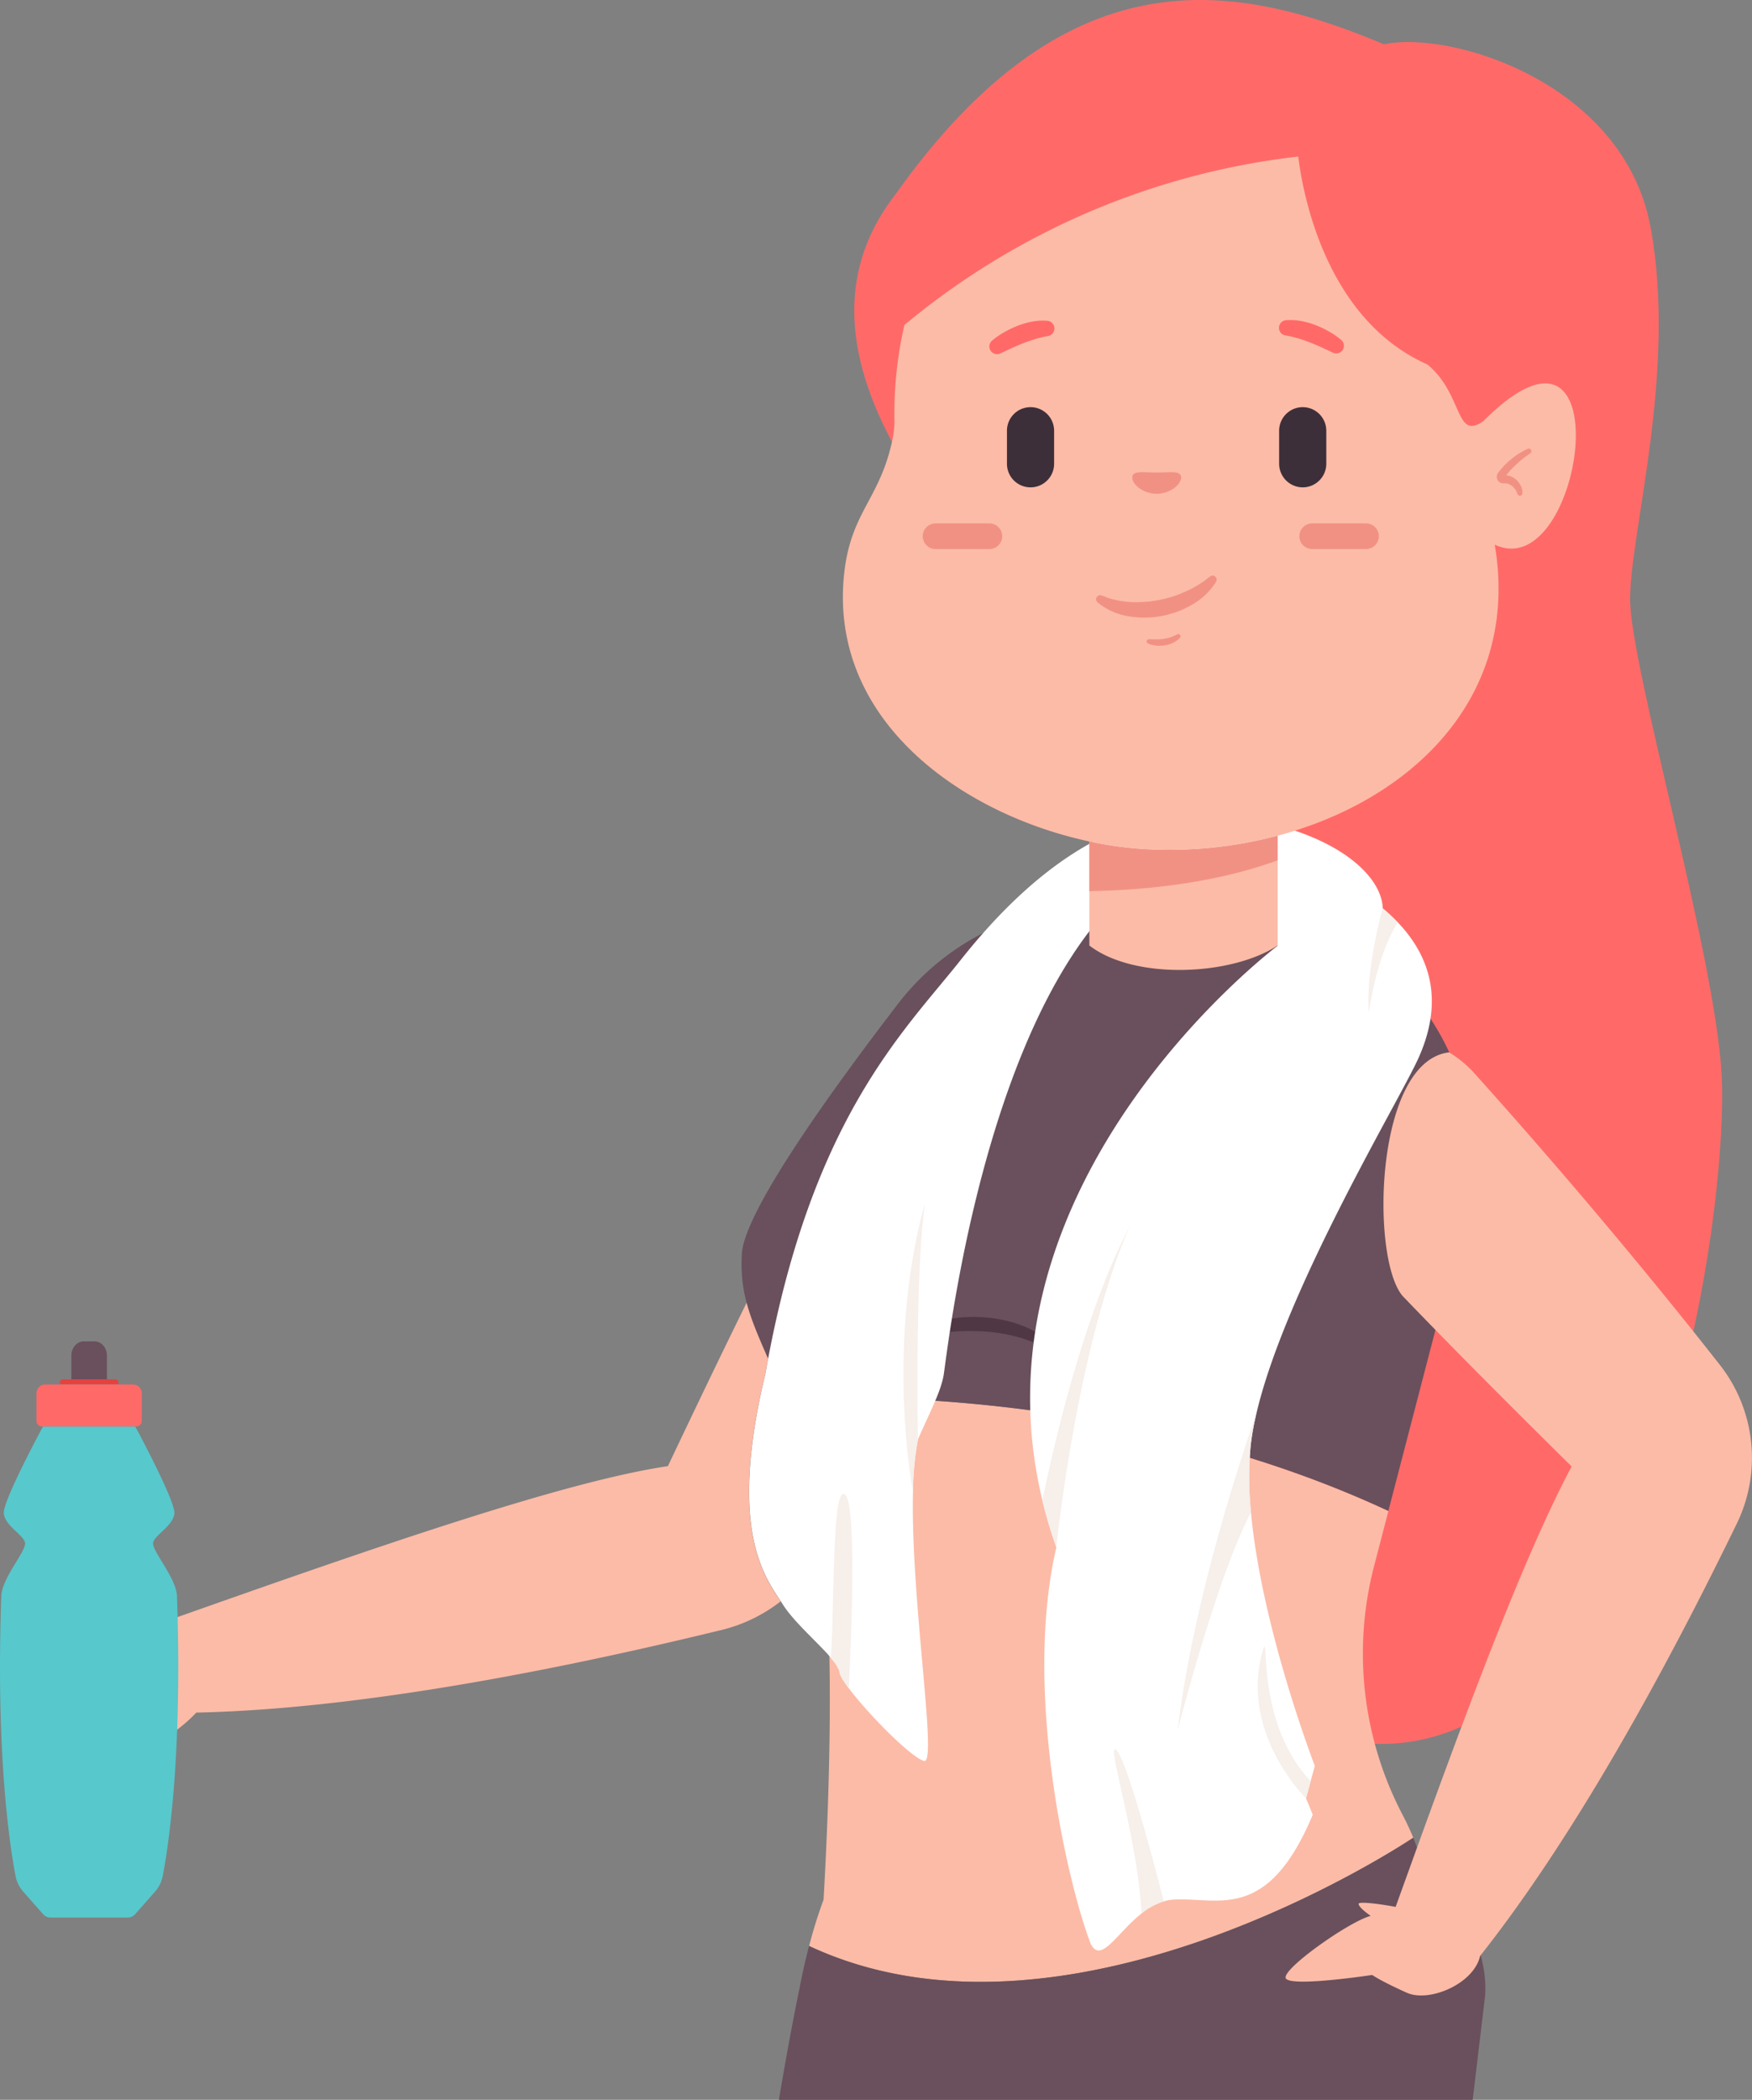
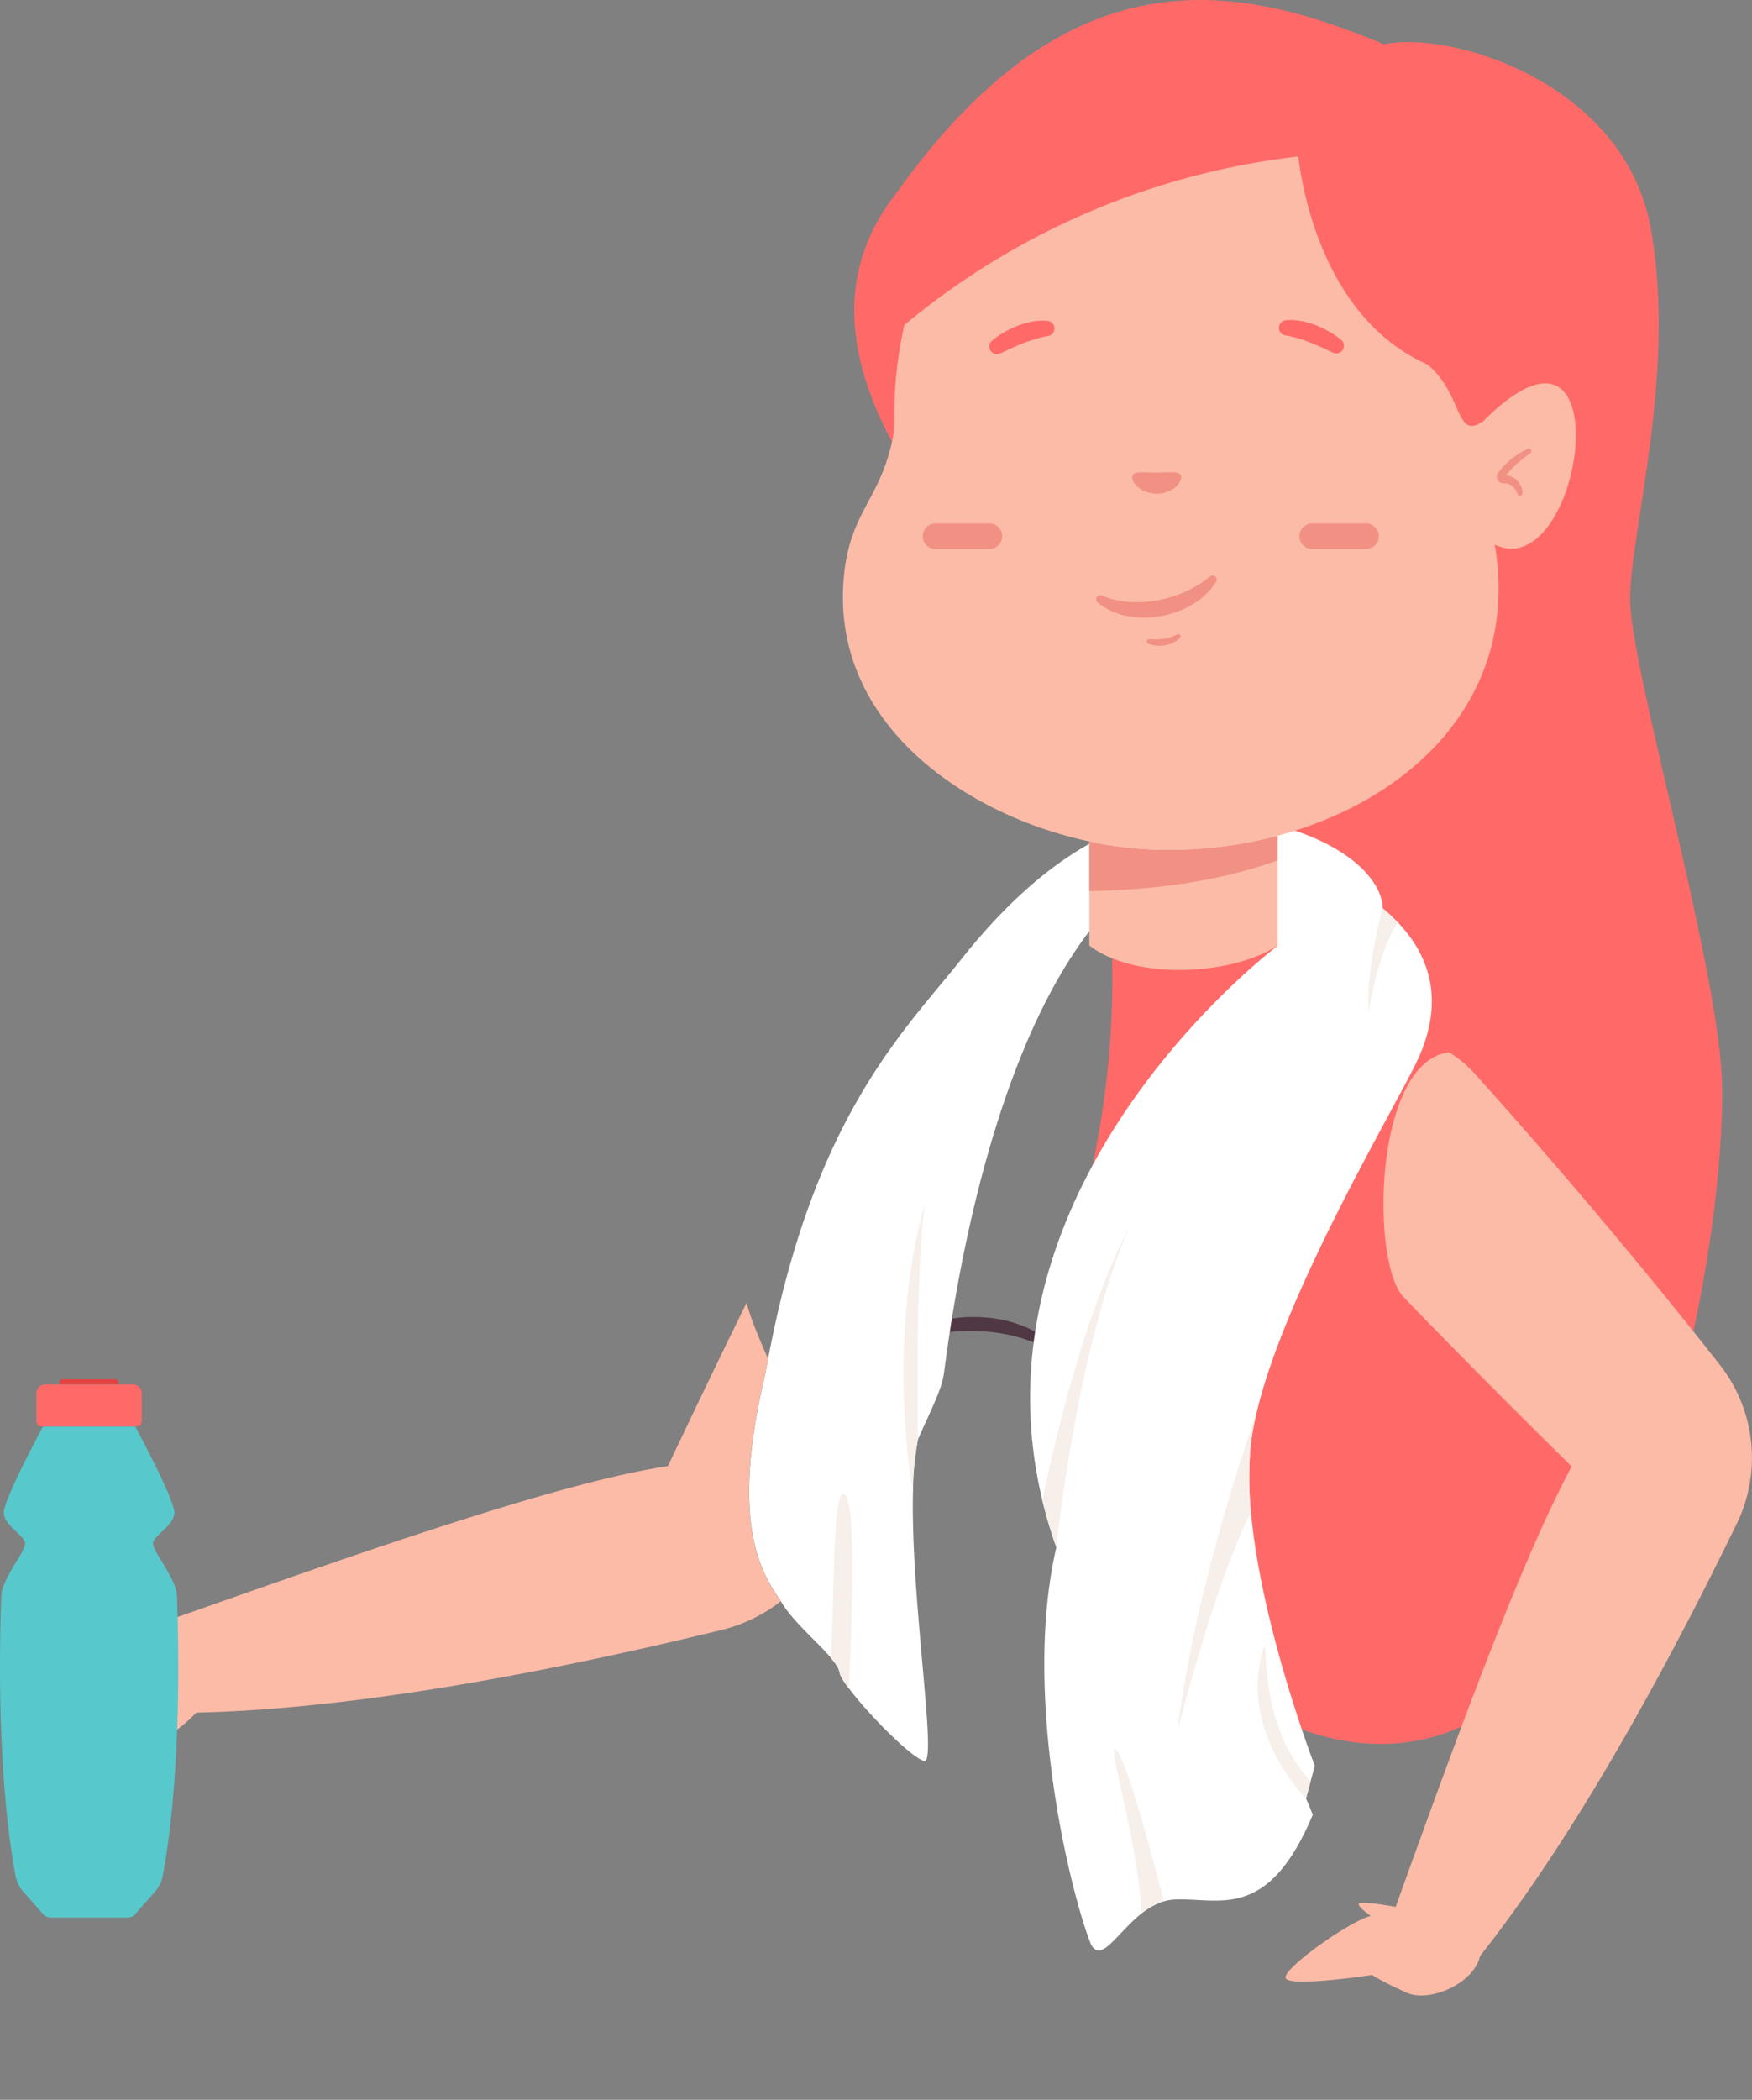
<svg xmlns="http://www.w3.org/2000/svg" viewBox="0 0 789.03 945.18">
  <rect x="0" y="0" width="789.03" height="945.18" fill="#808080" stroke="none" />
  <defs>
    <style>.cls-1{fill:#ff6a68}.cls-2{fill:#fcbba7}.cls-3{fill:#69505c}.cls-6{fill:#f6efea}.cls-7{fill:#f19184}.cls-8{fill:#3d2f39}</style>
  </defs>
  <g id="Capa_2" data-name="Capa 2">
    <g id="illustration">
      <path class="cls-1" d="M623.29 19.94c-68.38-28.62-142.7-41.26-220 67.53C339.12 170 461 268.36 472 295.86s51.72 125 11.84 261.17S573.26 823.77 664 774.27s114.13-236.49 111.38-290.12-41.25-184.24-41.25-214.49 21.17-102.14 9.25-167.22-89.84-88.92-120.09-82.5Z" />
-       <path class="cls-2" d="M636.47 827.19c-1.2-2.94-2.53-5.86-4-8.73l-.88-1.7a156.37 156.37 0 0 1-12.75-111.85l6.45-24.8c-104.64-48.64-215.95-52.66-272-50.87a373.76 373.76 0 0 1 12 36c12.1 43 8.43 140.79 5.61 189.85a216.78 216.78 0 0 0-6.51 20.84c115.92 54.21 266.7-45.15 272.08-48.74Z" />
-       <path class="cls-3" d="M668.87 897.92v.08l-5.63 47.2H350.77c3-17.69 6-34.28 9.18-49.6 1.33-7 2.82-13.54 4.42-19.68 116 54.24 266.73-45.12 272.1-48.71.6 1.48 1.18 3 1.7 4.45v.05c13.91 15.42 24.37 32.5 28.65 48.38a55 55 0 0 1 2.05 17.83ZM625.26 680.11 647.15 596l12.13-46.61c18.68-71.75-35.48-141.8-109.62-141.8h-55.4a113.35 113.35 0 0 0-89.88 44.32c-30.22 39.34-69.16 93.43-70.28 112.43a71.89 71.89 0 0 0 .16 11.06c1.58 16.94 9.39 29.38 19 53.81 56.05-1.76 167.36 2.26 272 50.9Z" />
      <path d="M413.94 598.22a38.81 38.81 0 0 1 7-2.88c1.2-.37 2.41-.68 3.63-1s2.45-.49 3.68-.73a64.09 64.09 0 0 1 15-.64c1.25.12 2.51.21 3.77.36s2.5.42 3.75.63a52.47 52.47 0 0 1 7.36 1.94c1.2.42 2.4.85 3.57 1.33s2.32 1.06 3.44 1.65l1.68.88c.55.32 1.08.68 1.61 1 1.06.69 2.09 1.44 3.1 2.18l.17.13a1.83 1.83 0 0 1-1.84 3.14l-3.18-1.45-1.59-.72-1.65-.58c-1.11-.38-2.19-.8-3.31-1.15l-3.38-.91a75.64 75.64 0 0 0-13.9-2.1 95.09 95.09 0 0 0-14.12.18c-2.35.21-4.7.48-7 .86s-4.67.82-6.86 1.37a1.82 1.82 0 0 1-1.32-3.35Z" style="fill:#4f3743" />
      <path d="M563.25 650.62a152.78 152.78 0 0 0 .13 30.06c4.74 52 28.75 114.17 28.75 114.17l-1.88 6.95-2.09 7.71s.6 1.23 3.05 7.34c-20.47 48.89-42.78 37-62.64 38.2a19.66 19.66 0 0 0-4.43.78 30 30 0 0 0-10 5.45c-11.1 8.74-18.16 22.57-22.81 13.93-9.17-22.91-31.17-111.83-15.58-178.75a211.3 211.3 0 0 1-6.27-21c-34.93-144.29 106-249.81 106-249.81s-56.61-28.37-81.06-11.26c-54.39 65.39-68.14 197.7-69.51 205s-6 16-11.46 28.41a133.52 133.52 0 0 0-2.27 23.49c-1.19 48.2 11.21 122.9 5 121.35-5.74-1.44-25.23-21.11-33.87-32.68-2.4-3.21-4-5.8-4.17-7.2-.25-1.73-1.73-4-3.89-6.5-5.87-6.91-16.76-16.17-21.78-24.2-6.88-11-25.21-31.17-7.79-103.59 20.17-114.59 62.33-154 88-186.39s65.39-69.67 114.29-65.4 75.16 25.06 75.77 42.17a81.11 81.11 0 0 1 6.81 6.36c19.27 20.28 17.92 42.13 9.08 61.47-9 19.66-60 104.3-72.86 159.87a122.76 122.76 0 0 0-2.52 14.07Z" style="fill:#fff" />
      <path class="cls-6" d="M622.68 408.92s-7.64 27.2-6.26 46.9c0 0 3.52-26 13.07-40.54a81.11 81.11 0 0 0-6.81-6.36ZM469.44 675.49a211.3 211.3 0 0 0 6.27 21s9.16-89.84 33-144.38c-20.62 39.46-34.05 97.89-39.27 123.38ZM411.1 671.36a133.52 133.52 0 0 1 2.27-23.49s-1.37-74.25 3.21-106.33c-13.12 47.23-10.74 98.46-5.48 129.82ZM380.37 672.62c-5.65-3.39-4.49 49.24-6.18 73.71 2.16 2.54 3.64 4.77 3.89 6.5.2 1.4 1.77 4 4.17 7.2 1.17-23.58 3.65-84.09-1.88-87.41ZM565.71 636.62c-7.94 22.78-28.47 85.34-35.31 142 9.09-34.43 21.54-76 33-98a152.78 152.78 0 0 1-.13-30.06 122.76 122.76 0 0 1 2.44-13.94ZM569 742.06c-11.46 37.36 19.18 67.45 19.18 67.45l2.09-7.71c-24.76-26.5-18.63-66.8-21.27-59.74ZM514.1 861.28a30 30 0 0 1 10-5.45c-1.64-6.47-16.2-63.4-21.39-68.16-4.93-4.56 9.57 38.83 11.39 73.61Z" />
      <path class="cls-2" d="M575.4 376.16v49.43c-20.94 13.75-64.63 15.58-84.8 0v-46.82a166.77 166.77 0 0 0 25.4 3.47 190.46 190.46 0 0 0 59.4-6.08Z" />
      <path class="cls-7" d="M575.4 376.16v11.07c-15.37 5.69-43.3 13.21-84.8 13.88v-22.34a166.77 166.77 0 0 0 25.4 3.47 190.46 190.46 0 0 0 59.4-6.08Z" />
      <path class="cls-2" d="M673.17 245.16C688.33 334.51 600.32 387 516 382.23c-62.24-3.49-142.72-47.05-136-122.23 2.65-29.43 16-34.5 21.86-61.78a42.78 42.78 0 0 0 .94-9.38 180.48 180.48 0 0 1 4.49-42.54 337.36 337.36 0 0 1 177.38-75.84c2.12 17.09 12.46 73.3 58.18 93.6 15.64 12.94 12.65 32.86 23.83 26.38a5.58 5.58 0 0 0 .84-.59 1.34 1.34 0 0 0 .57-.34c63.72-63.77 45.09 74.49 5.08 55.65Z" />
-       <path class="cls-8" d="M592.86 185.25a10.62 10.62 0 0 0-16.79 8.63v14.87a10.65 10.65 0 0 0 10.62 10.62 10.48 10.48 0 0 0 5.41-1.49 10.63 10.63 0 0 0 5.21-9.13v-14.87a10.63 10.63 0 0 0-4.45-8.63ZM470.28 185.25a10.62 10.62 0 0 0-16.79 8.63v14.87a10.62 10.62 0 0 0 21.24 0v-14.87a10.63 10.63 0 0 0-4.45-8.63Z" />
      <path class="cls-1" d="M471.71 144.41a26 26 0 0 0-6.95.37 38 38 0 0 0-6.48 1.87 46.2 46.2 0 0 0-6 2.87 35.92 35.92 0 0 0-5.48 3.8 3.44 3.44 0 0 0 3.66 5.76l.24-.1 5.21-2.42c1.76-.79 3.53-1.54 5.3-2.22s3.55-1.27 5.32-1.81 3.52-.91 5.3-1.26l.26-.05a3.44 3.44 0 0 0-.41-6.81ZM604.07 153.05a37.4 37.4 0 0 0-5.48-3.8 44.87 44.87 0 0 0-6-2.86 36.86 36.86 0 0 0-6.48-1.87 26.39 26.39 0 0 0-6.95-.38 3.45 3.45 0 0 0-.4 6.82h.25c1.78.35 3.53.76 5.3 1.26s3.55 1.11 5.32 1.8 3.54 1.44 5.3 2.22l5.21 2.42.24.11a3.45 3.45 0 0 0 3.66-5.77Z" />
      <path class="cls-7" d="M531.92 214.9c0 3.22-4.92 7.35-11 7.35s-11-4.13-11-7.35 4.93-2.2 11-2.2 11-1.03 11 2.2ZM615.21 247.14h-24.27a5.79 5.79 0 0 1-5.76-5.77 5.79 5.79 0 0 1 5.76-5.77h24.27a5.78 5.78 0 0 1 5.77 5.77 5.8 5.8 0 0 1-5.77 5.77ZM445.6 247.14h-24.28a5.79 5.79 0 0 1-5.76-5.77 5.79 5.79 0 0 1 5.76-5.77h24.28a5.78 5.78 0 0 1 4.64 2.36 5.71 5.71 0 0 1 1.12 3.41 5.78 5.78 0 0 1-5.76 5.77ZM689.59 202.61A1.21 1.21 0 0 0 688 202a34.63 34.63 0 0 0-6.63 4.06 36.36 36.36 0 0 0-5.62 5.41l-.61.77-.3.39a4.26 4.26 0 0 0-.41.58 3 3 0 0 0 1.39 4.11 2.91 2.91 0 0 0 1.16.25h.48a3.22 3.22 0 0 1 .7 0 2.93 2.93 0 0 1 .68.12 3.6 3.6 0 0 1 .66.2 6 6 0 0 1 2.32 1.67 7.13 7.13 0 0 1 .89 1.23 7.77 7.77 0 0 1 .5 1.11l.31.64a1.12 1.12 0 0 0 .86.61 1.11 1.11 0 0 0 1.24-1 5.3 5.3 0 0 0-.31-2.5 8.57 8.57 0 0 0-1-2 8.3 8.3 0 0 0-3.42-3 6.39 6.39 0 0 0-1.1-.42 5.82 5.82 0 0 0-1.15-.27h-.33l.22-.28a43.52 43.52 0 0 1 4.92-5.16 52 52 0 0 1 5.66-4.43 1.21 1.21 0 0 0 .48-1.48ZM517.55 287.74c1.06 0 2.21.07 3.3.05a26.56 26.56 0 0 0 3.24-.23 17.89 17.89 0 0 0 3.1-.71 19.39 19.39 0 0 0 2.94-1.28l.1-.05a1 1 0 0 1 1.33.46 1 1 0 0 1-.18 1.14 10.75 10.75 0 0 1-3.16 2.26 13.07 13.07 0 0 1-3.7 1.12 15.2 15.2 0 0 1-3.81.09 12.59 12.59 0 0 1-3.69-.93 1 1 0 0 1-.52-1.32 1 1 0 0 1 1-.6ZM496.1 268c1 .37 2 .78 3 1.14s2.06.63 3.11.85 2.09.5 3.16.62 2.13.33 3.21.36a60.9 60.9 0 0 0 6.48 0c1.08-.11 2.16-.12 3.23-.3s2.15-.28 3.21-.51 2.13-.41 3.18-.68 2.11-.53 3.14-.86 2.06-.69 3.08-1.07 2-.84 3-1.25l2.93-1.41 2.82-1.63 2.73-1.78c.84-.68 1.71-1.34 2.59-2a1.84 1.84 0 0 1 2.67 2.45l-.1.16a30.7 30.7 0 0 1-10.75 10.13c-1.07.64-2.19 1.17-3.31 1.74s-2.28 1-3.44 1.45-2.38.73-3.57 1.1-2.43.59-3.65.82a41.79 41.79 0 0 1-14.92 0 29 29 0 0 1-13.55-6.14l-.1-.08a1.85 1.85 0 0 1 1.85-3.11Z" />
      <path class="cls-2" d="M782.21 685.76c-6.51 13.38-13.27 26.9-20.24 40.38C732.88 782.4 700.15 838 666.58 880.4c-2.81 12.6-22.94 21.1-33 16.58-11.88-5.32-15.59-8-15.59-8s-36 5.47-38.85 1.63c-2.75-3.65 28.42-25.73 38.16-28.22-2.48-1.77-5.58-4.24-5.42-5.48.14-1 8.31-.12 16.66 1.42 28.35-78.68 56.39-155.46 79.27-198.23-27.15-26.81-53-52.68-75.8-76.4a11.26 11.26 0 0 1-.85-1c-13.95-18.37-11.73-105 21.4-109a4.76 4.76 0 0 1 .62.35 50 50 0 0 1 10.76 9c15.81 17.55 43.92 49.34 76.5 88.91 10.94 13.29 22.39 27.46 34 42.26a67.73 67.73 0 0 1 7.77 71.54ZM351.57 720.81a70.31 70.31 0 0 1-26.65 12.89c-26.31 6.41-53.59 12.53-80.9 17.89-54.21 10.64-108.54 18.29-155.62 19.29a66.92 66.92 0 0 1-8.62 7.68 85.98 85.98 0 0 1-6.93 4.69 104.72 104.72 0 0 1-17.92 8.63c-3.1 1.14-6.24 2.18-9.42 3.07s-6.32 1.56-9.52 2.13a3.31 3.31 0 0 1-3.83-2.33 3.21 3.21 0 0 1 2.38-3.92 111.16 111.16 0 0 0 14.17-4.29 1.21 1.21 0 0 0 .8-1.27 1.48 1.48 0 0 0-1.85-1.15c-2.8.72-7.32 1.63-11.14 2.38s-6.93 1.31-6.93 1.31c-1.07.22-2.15.42-3.23.61-2.12.38-4.24.7-6.38 1-1.08.12-2.15.24-3.24.33s-2 .13-3.2.16a3.32 3.32 0 0 1-3.39-2.8 3.21 3.21 0 0 1 2.54-3.56h.2l2.88-.58 3-.67c2-.44 4-.94 6-1.42q6-1.49 12-3.12c1-.29 2-.56 3-.82l2.35-.67a1.93 1.93 0 0 0 .88-.86 2.45 2.45 0 0 0-2.76-3.45C34.55 773 20 776 12.17 776.79c-1.06.12-2.15.23-3.24.31s-2 .14-3.2.15a3.32 3.32 0 0 1-3.37-2.8 3.22 3.22 0 0 1 2.52-3.56h.2l2.92-.65 3-.67c2-.45 4-.94 6-1.42q6-1.49 12-3.11l3-.79 3-.84c1.25-.33 2.51-.68 3.76-1a2.71 2.71 0 0 0 1.86-2 1.58 1.58 0 0 0-1.89-1.81c-4.11.83-16.08 3.19-21.6 3.81-1.06.14-2.13.3-3.2.42a60.28 60.28 0 0 1-6.46.45A3.32 3.32 0 0 1 4 760.46a3.22 3.22 0 0 1 2.51-3.56h.2l2.88-.62 3-.67c2-.45 4-.94 6-1.42q6-1.49 12-3.08c4-1.05 8-2.2 12-3.3 1-.28 3.37-1.09 5.26-1.74a2.82 2.82 0 0 0 1.2-4.55c-1.63-1.82-4.2-2.78-8.4-3-1.42-.08-10.27.12-13.4.12h-.06a3.25 3.25 0 0 1-1.16-6.3 59.67 59.67 0 0 1 9.53-2.61 88.1 88.1 0 0 1 9.72-1.37 148.27 148.27 0 0 1 19.72-.52 79.93 79.93 0 0 1 10.1 1l1.32.24 3.58-1.21c87.94-31.06 174.07-61.06 220.79-67.92 12.11-25.53 24-50.31 35.45-73.54 2.09 7.9 5.5 15.61 9.65 25.2-.43 2.28-.85 4.58-1.26 6.93-16.76 69.62-.46 90.94 6.94 102.27Z" />
      <path d="M53.33 622.25a1.3 1.3 0 0 0-1.2-1.38h-24a1.3 1.3 0 0 0-1.13 1.38v.89h26.33Z" style="fill:#e34240" />
-       <path class="cls-3" d="M48.14 610.18c0-3.54-2.49-6.4-5.55-6.4h-4.9c-3.06 0-5.55 2.86-5.55 6.4v10.69h16Z" />
      <path d="M69 694.18c1.12-3.56 9-7.45 9.54-12.95S60.9 642.07 60.9 642.07H19.38S1.13 675.73 1.7 681.23s8.42 9.39 9.54 12.95S.57 710.36.57 718.78c-2.52 71.65 4 112.84 6.4 125.53a15 15 0 0 0 3.44 7.12l9 10.18a4.34 4.34 0 0 0 3.23 1.52h35a4.34 4.34 0 0 0 3.23-1.52l9-10.18a15 15 0 0 0 3.44-7.12c2.45-12.69 8.92-53.88 6.4-125.53 0-8.42-11.79-21.04-10.71-24.6Z" style="fill:#57c8cc" />
      <path class="cls-1" d="M61.56 642.07a2.49 2.49 0 0 0 2.29-2.64v-12a4 4 0 0 0-3.68-4.24H20.11a4 4 0 0 0-3.68 4.24v12a2.49 2.49 0 0 0 2.29 2.64h42.84Z" />
    </g>
  </g>
</svg>